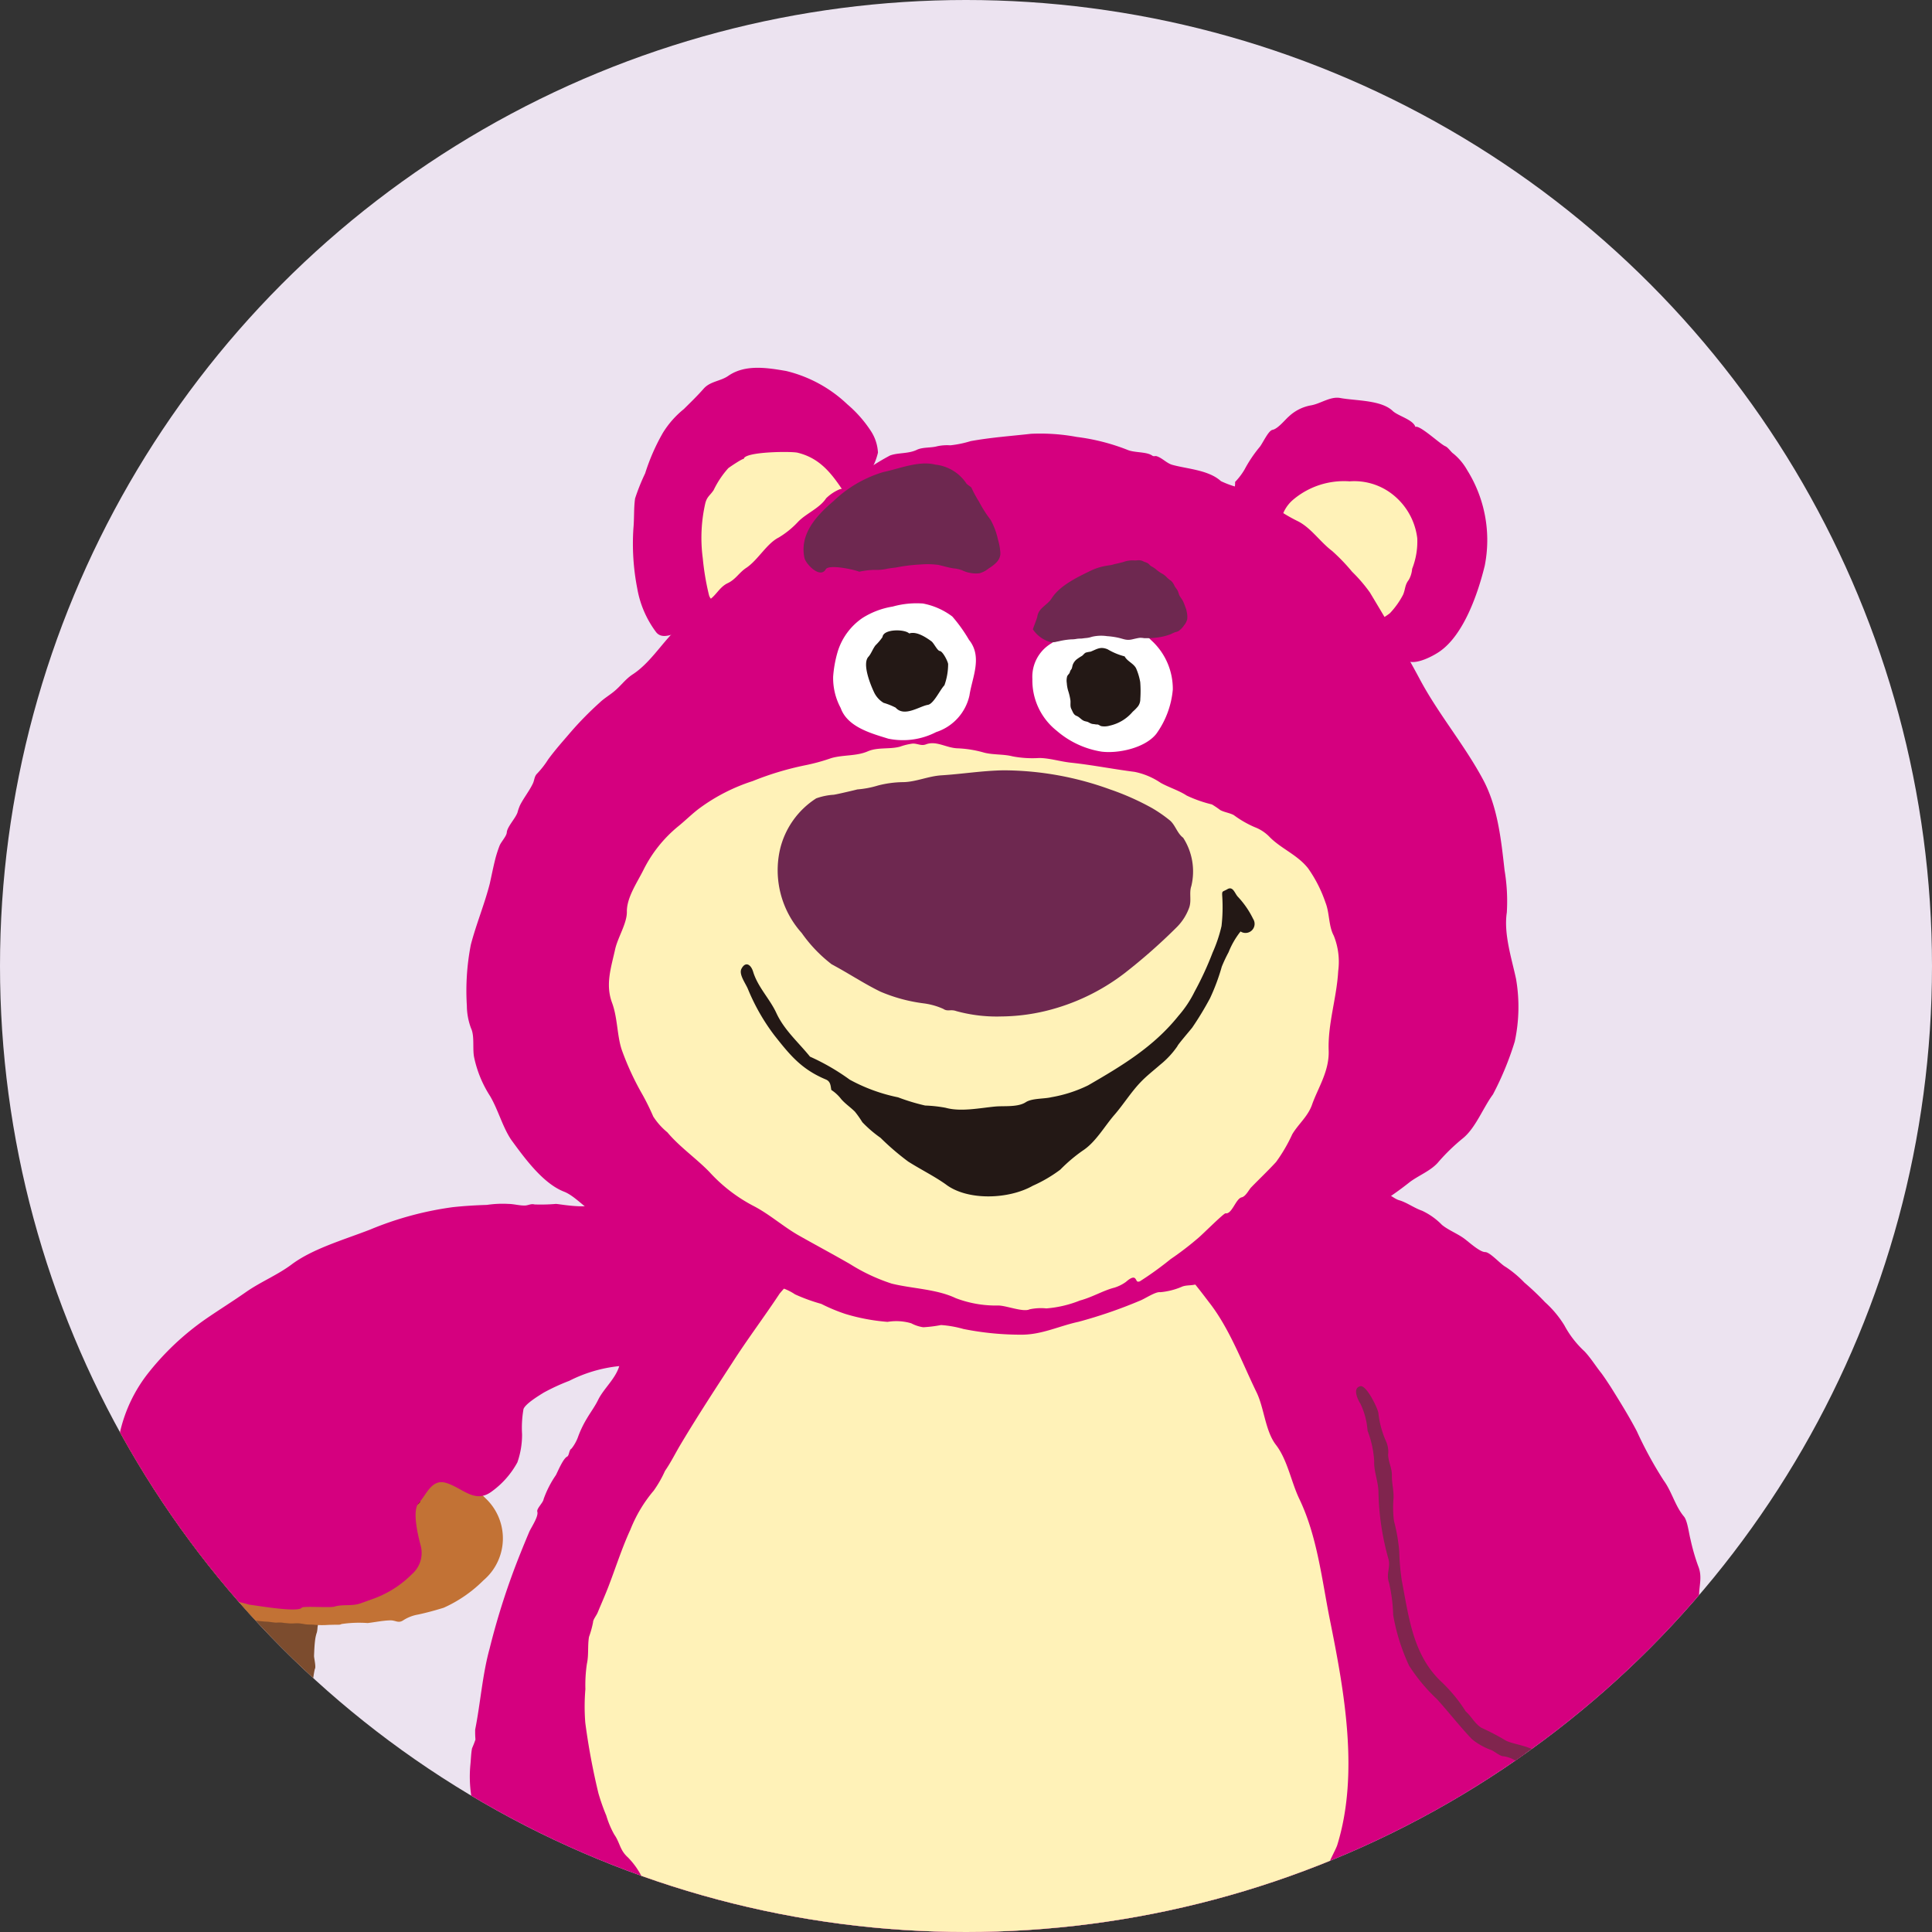
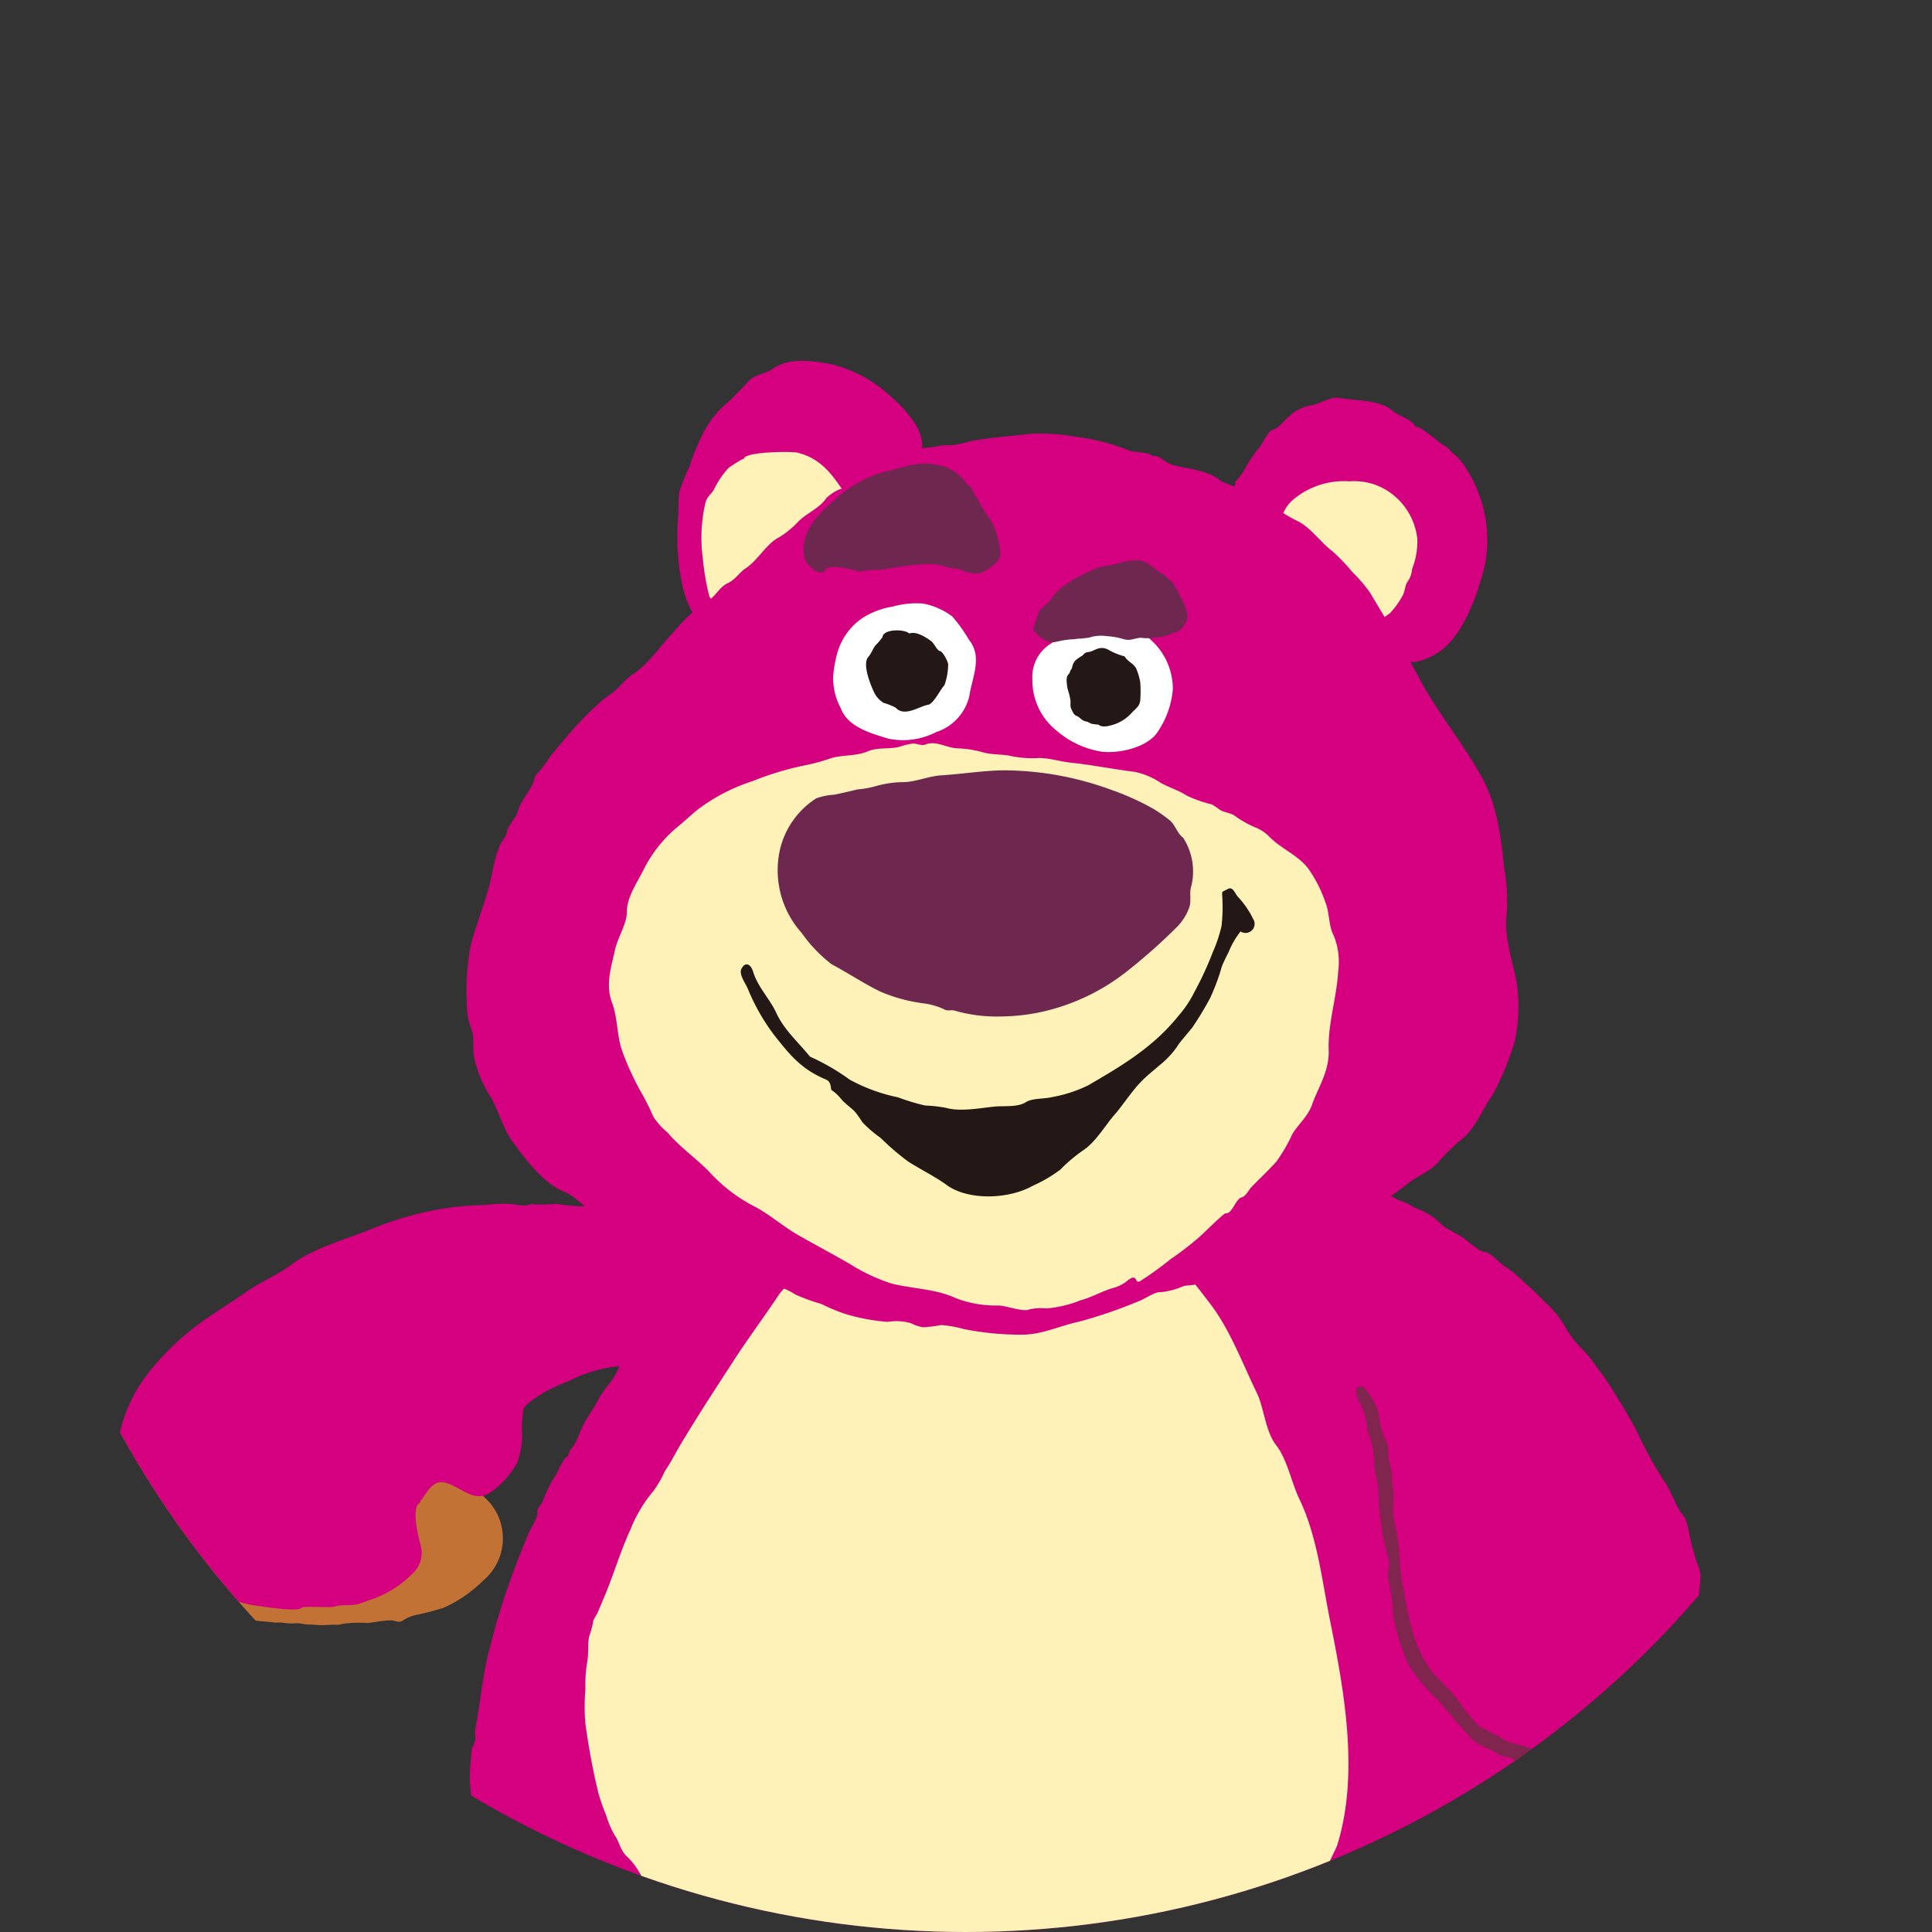
<svg xmlns="http://www.w3.org/2000/svg" width="180" height="180" viewBox="0 0 180 180">
  <rect x="0" y="0" width="180" height="180" fill="#333333" stroke="none" />
  <defs>
    <clipPath id="clip-path">
      <circle id="楕円形_94" data-name="楕円形 94" cx="90" cy="90" r="90" transform="translate(693 8954)" fill="#ece3f0" />
    </clipPath>
  </defs>
  <g id="pixar_lotso" transform="translate(-693 -8954)">
-     <circle id="楕円形_92" data-name="楕円形 92" cx="90" cy="90" r="90" transform="translate(693 8954)" fill="#ece3f0" />
    <g id="マスクグループ_167" data-name="マスクグループ 167" clip-path="url(#clip-path)">
      <g id="Lotso" transform="matrix(0.946, 0.326, -0.326, 0.946, 66.313, 8416.829)">
-         <path id="パス_19263" data-name="パス 19263" d="M831.92,418.827a5.849,5.849,0,0,1-.266-.965,2.514,2.514,0,0,0-.359-.979c-.18-.221-.427-.365-.371-.706.045-.271.384-.309.594-.387l1.439-.535c.764-.283,1.538-.511,2.3-.795.261-.1.525-.2.786-.3a1.091,1.091,0,0,1,.4-.121c.135,0,.134.038.282,0,.167-.03.338-.052.508-.066.665-.075,1.308-.252,1.969-.336.506-.064,1.033-.09,1.543-.119.221-.014.627-.048.771.166a2.013,2.013,0,0,1,.119.339,3.622,3.622,0,0,1,.135.6,2.638,2.638,0,0,1,.1.475,3.463,3.463,0,0,0,.073.709c.1.493.246.971.39,1.452.061.194.554.959.468,1.141a9.914,9.914,0,0,0,.408,1.862c.249.839.55,1.777.84,2.558,1.373,3.634,3.083,7.2,4,10.992.748,3.006,1.711,5.953,2.52,8.891.282,1.011.4,2.063.685,3.081a5.731,5.731,0,0,0,.67,1.862,8.729,8.729,0,0,1,.7,2.221c.316,1.113.782,2.2,1.063,3.328.377,1.493,1.125,2.895,1.508,4.43a44.568,44.568,0,0,0,2.248,5.712,40.657,40.657,0,0,1,1.662,4.994c.23.9,1.319,3.083.8,3.7-.685.7-1.286,1.638-2.285,1.866-.609.143-1.187.007-1.81.187-.763.221-1.467.387-2.193.653a9.788,9.788,0,0,0-2.307.937c-.766.6-.993-1.158-1.229-1.573a18.829,18.829,0,0,1-1.056-2.72c-.119-.321-.925-1.736-.8-2.029.165-.385-.72-1.708-.791-2.18a11.969,11.969,0,0,0-.875-2.928,11.676,11.676,0,0,1-1.011-2.884,12.359,12.359,0,0,0-1.317-3.334c-.74-1.755-1.415-3.657-1.986-5.483-.642-2.057-1.779-3.873-2.1-6.038-.243-1.6-1.882-3.124-1.624-4.817.1-.618-.627-1.709-.745-2.357a29.671,29.671,0,0,0-.711-3.259c-1.177-3.927-2.185-7.845-3.254-11.8-.246-.891-.307-1.791-.611-2.668C832.852,420.631,832.341,419.772,831.92,418.827Z" transform="translate(2.594 22.482)" fill="#7c4c2e" />
        <path id="パス_19264" data-name="パス 19264" d="M848.661,415.464a11.167,11.167,0,0,0-2.279.881.543.543,0,0,1-.156.117,3.112,3.112,0,0,1-.345.124l-.612.227a8.079,8.079,0,0,1-1.258.424c-.271.055-.522.175-.795.227-.2.029-.4.064-.591.109-.308.08-.587.239-.9.311-.21.049-.413.11-.624.141a3.357,3.357,0,0,0-.5.175c-.291.092-.6.119-.89.21-.27.085-.538.135-.811.2a9.474,9.474,0,0,1-1.456.179c-.613.049-1.215.148-1.831.161a8.943,8.943,0,0,0-1.18.1c-.173.027-.346.037-.518.055a4.352,4.352,0,0,1-.5.073c-.128,0-.254-.045-.385-.049a4.068,4.068,0,0,0-.481.024,19.157,19.157,0,0,1-1.915.254,21.462,21.462,0,0,0-5.194.973,8.294,8.294,0,0,0-2.3-.464,3.423,3.423,0,0,1-1.144-.6,8.145,8.145,0,0,1-2.612-2.591,6.708,6.708,0,0,1-1.3-2.286,7.415,7.415,0,0,0-.556-1.7,5.853,5.853,0,0,1,.409-2.212,5.375,5.375,0,0,1,1.752-3.018c.284-.242.7-.482.717-.85.017-.329,1.4-.646,1.677-.723a14.591,14.591,0,0,0,3.09-.683,4.745,4.745,0,0,1,1.962-.757c2.007-.048,3.807-1.335,5.747-1.689,2.618-.474,4.981-1.167,7.625-1.6.634-.1,1.008.075,1.632-.158a13.4,13.4,0,0,1,1.98-.641,32.561,32.561,0,0,1,3.181-.8,14.1,14.1,0,0,1,4.863.087,22.124,22.124,0,0,1,3.13,1.235,5.119,5.119,0,0,1,2.259,7.259,12.418,12.418,0,0,1-2.669,3.623c-.678.494-1.328.942-2.06,1.382a3.694,3.694,0,0,0-1.119.949c-.345.447-.653.222-1.141.4C849.914,414.783,849.277,415.165,848.661,415.464Z" transform="translate(0 19.762)" fill="#c27235" />
        <path id="パス_19265" data-name="パス 19265" d="M845.112,402.679c-.135.631-1.294,1.142-1.671,1.615a2.631,2.631,0,0,0-1.014,2.408,4.607,4.607,0,0,0,1.738,3.321c.41.332,1.332,1.01.532,1.406-.345.819-1.366.313-1.9.043-.878-.439-1.256-.7-1.481-1.646-.177-.731-.347-1.471-.5-2.211a4.183,4.183,0,0,1,.629-2.9c.388-.657.883-1.831,1.746-2.063.542-.149,1.579-.921,1.93.024" transform="translate(4.494 20.298)" fill="#93252a" />
        <path id="パス_19266" data-name="パス 19266" d="M954.2,399.905c-.746.852-.137,2.564-.181,3.575a18.437,18.437,0,0,0,.757,4.8,7.425,7.425,0,0,1-.056,1.4c.019.663.16,1.334.221,2,.127,1.458.084,2.889.289,4.346.129.782.206,1.539.31,2.335a10.972,10.972,0,0,1,1.325,2.087c.946,1.832,1.413,3.823,2.364,5.677.487.951.931,1.921,1.4,2.887.409.844,1.206,1.385,1.573,2.251a12.511,12.511,0,0,0,3.37,4.647,25.374,25.374,0,0,0,3.257,1.8c1.14.691,3.3,2.147,2.888,3.753-.127.5.3,1.215.234,1.8a8.338,8.338,0,0,1-.3,1.254,25.81,25.81,0,0,1-1,2.637,5.432,5.432,0,0,1-1.047,1.363c-.357.354-.518.841-.867,1.19a24.064,24.064,0,0,1-2.058,1.813c-.1-.044-1.292,1.117-1.679,1.2a7.67,7.67,0,0,0-2.452.982c-.436.258-.845.545-1.263.832-.377.257-.926.319-1.259.611-.641.564-1.927.673-2.612,1.1a14.922,14.922,0,0,1-3.8.987c-1.162.282-3.282.112-4.228.98a7.626,7.626,0,0,0-2.49.159,14.357,14.357,0,0,0-2.377.665,3.8,3.8,0,0,1-1.767.193c-.426-.218-1.635.185-2.133.185a8.164,8.164,0,0,1-1.884-.147c-.385-.1-1.872-.809-2.194-.592-1.128.765-4.442-7.221-4.607-8.075-.3-1.525-1.592-2.757-1.69-4.289-.162-1.882-1.775-2.566-3.322-3.326-1-.5-1.662.316-2.581.419a15.686,15.686,0,0,0-3.873,1.357c-1.128.5-2.527.97-3.807,1.414-.6.21-1.156.5-1.731.727a7.659,7.659,0,0,1-1.082.555c-.14-.039-1.153,1.366-1.317,1.55-.566.637-.313,1.191-.2,1.934.165,1.084.2,2.364.329,3.526.393,2.878,1.068,5.739,1.483,8.663.137.961.295,2.782-.4,3.575a17.011,17.011,0,0,1-2.758,2.579,21.409,21.409,0,0,1-2.9,1.7c-1.684.792-3.586,1.35-5.031,2.486-.607.48-1.691.455-2.424.739-.625.245-1.363.542-1.932.837-.816.3-1.741,1.169-2.778,1.39-.989.216-1.969.58-2.866.831a13.823,13.823,0,0,1-2.7.414c-.356-.165-1.335.135-1.714.209-1.06.186-2.113.411-3.183.547-.663.086-2.679.436-3.237-.024-.162-.136-.9-.008-1.2-.135a4.992,4.992,0,0,1-1.792-1.483,7.771,7.771,0,0,1-1.894-5.295c.067-2.122.786-3.952,1.036-6,.054-.447.544-1.08.462-1.5-.1-.5-.118-1.02-.26-1.535a13.094,13.094,0,0,0-2.128-4.882,20.516,20.516,0,0,1-2.73-5.113,5.8,5.8,0,0,0-1.852-2.2c-.858-.579-1.224-1.337-2-1.973a17.044,17.044,0,0,1-5.473-7.919,25.786,25.786,0,0,0-1.958-4.352,11.71,11.71,0,0,1-1.012-2.718c-.109-.462-.276-.977-.34-1.446q.036-.435.036-.872a8.751,8.751,0,0,1-.329-.873c-.322-2.412-1.031-5.056-1.186-7.568a66.992,66.992,0,0,1-.173-9.42c.03-.635.074-1.344.118-2.024.027-.438.378-1.673.1-2.055-.172-.237.248-.979.175-1.295a9.537,9.537,0,0,1,.356-2.5c.054-.409.136-1.673.424-1.955.16-.154-.047-.646.144-.838a3.969,3.969,0,0,0,.217-1.136,9.783,9.783,0,0,1,.21-1.93c.147-.734.366-1.385.444-2.091.165-1.147.879-2.34.829-3.556a13.189,13.189,0,0,0-3.958,2.817,19.151,19.151,0,0,0-1.888,1.808c-.33.408-1.258,1.514-1.282,2.054a10.04,10.04,0,0,0,.64,2.271,7.8,7.8,0,0,1,.439,2.615,8.133,8.133,0,0,1-1.415,3.4c-1.111,1.561-2.7.484-4.278.573-1.382.078-1.335,1.7-1.746,2.556-.424.885.945,2.971,1.437,3.71a2.621,2.621,0,0,1,.112,2.8,9.731,9.731,0,0,1-2.529,3.236c-.4.322-.768.626-1.135.913-.648.511-1.56.6-2.179,1.063-.337.246-2.785.885-2.838,1.08-.146.566-4.162,1.2-4.705,1.328a13.464,13.464,0,0,0-2.554.359c-.371.075-2.206.067-2.352.373-.217.456-2.49.128-2.785.07-1.89-.315-3.336-1.68-5.033-2.774-2.267-1.456-2.646-4.523-3.411-6.87a13.835,13.835,0,0,1,.144-8.3,24.983,24.983,0,0,1,3.463-6.655c.911-1.237,1.821-2.35,2.721-3.587.968-1.341,2.249-2.456,3.167-3.792,1.369-2.05,3.865-3.795,5.883-5.5a30.664,30.664,0,0,1,6.613-4.493c.958-.45,1.936-.854,2.924-1.229a9.9,9.9,0,0,1,1.869-.742c.48-.159.988-.177,1.467-.346.328-.113.48-.37.85-.4a16.52,16.52,0,0,0,1.875-.7c.667-.159,3.518-.58,3.552-1.5.019-.436.594-.24.81-.205a3.872,3.872,0,0,0,2.2-.665,7.887,7.887,0,0,1,1.642-.911c.377-.183,1.475-1.168,1.861-1.137.321.029,1.526-1.042,1.821-1.245.914-.662,2-1.149,2.852-1.887.209-.181,1.309-1.094,1.511-.968.316.2,2.467-1.925,2.743-2.031a15.382,15.382,0,0,0,2.54-1.637,19.585,19.585,0,0,1,2.338-1.035,11.048,11.048,0,0,0,1.746-1.247c.961-.714,2.451-.711,3.493-1.314,1.457-.846,3.434-1.052,5.008-1.761,1.447-.655,2.79-1.262,4.218-1.981a20.21,20.21,0,0,1,6.055-2.241,17.085,17.085,0,0,0,2.109-.215,11.788,11.788,0,0,1,1.768-.656c.364.16,1.138-.452,1.58-.438a9,9,0,0,0,2.586-.149c2.767-.687,5.208-.292,7.932-.473.935-.048,1.715-.222,2.727-.311a2.173,2.173,0,0,0,1.518-.477c.565-.471,2.106-.494,2.8-.6,1-.147,1.957-.677,2.946-.746a8.415,8.415,0,0,0,2.241-.217c.389-.157,1.038.178,1.5.149.728-.044,1.563.23,2.34.227a6.321,6.321,0,0,1,2.187.644c.749.276,1.625.291,2.41.542.5.159,1.745.7,2.212.542.446-.153,1.714.6,2.277.687a10.229,10.229,0,0,1,2.111.809,24.756,24.756,0,0,1,2.4,1.094,9.823,9.823,0,0,1,2.407,1.451,9.175,9.175,0,0,0,2.582,1.69c.8.43,1.388.932,2.127,1.4.446.307.84.618,1.267.947,1.21.983,2.465,2,3.618,3.089a36.543,36.543,0,0,0,3.869,3.527c1.051.73,1.78,1.906,2.873,2.556.434.26.951,1.344,1.253,1.791a19.1,19.1,0,0,0,1.475,2.107c.828.928.657,1.907,1.158,3.016a13.706,13.706,0,0,1,.864,8.628,11.479,11.479,0,0,1-3.082,5.409,17.665,17.665,0,0,1-2.272,2.158,13.593,13.593,0,0,1-5.925,2.11" transform="translate(0.563 11.227)" fill="#d5007f" />
        <path id="パス_19267" data-name="パス 19267" d="M897.233,364.836a10.147,10.147,0,0,0,2.254.743c.27.06,1.181.742,1.246.693.419-.294,3.515,1.857,4.055,2.205,2.575,1.681,4.712,4.3,6.86,6.449,1.148,1.147,1.939,3.136,3.286,4.029,1.493.977,2.481,2.815,3.723,4.069,2.717,2.751,4.433,6.437,6.372,9.742,3.422,5.828,7.235,12.628,7.459,19.555.019.535-.357,2.253-.094,2.647a2.481,2.481,0,0,1,.058.906c-.225.215.2,1.4-.1,1.673,0,0-.322,1.088-.322,1.216.012,2.148-2.394,3.393-3.319,4.98-.067.116-.572.557-.5.661-.026-.038-.419.842-.475.9-.2.232-.994.393-1.033.722-.062.514-1.607,1.5-1.974,1.889-.523.544-.9,1.187-1.411,1.746-.241.266-1.123.777-1.242,1.035-1.106.817-1.874,2.163-3.1,2.8-2.285,1.167-4.554,2.694-7.149,3.515a65.607,65.607,0,0,1-7.082,2.162,22.6,22.6,0,0,0-2.3.484c-.367.109-1.008.747-1.413.507a11.725,11.725,0,0,0-2.489.632c-.107.45-2.415.58-2.651.616-.779.123-1.537-.062-2.309,0a9.263,9.263,0,0,0-2.075.119c-.359.245-1.592-.128-2.03-.166a11.626,11.626,0,0,1-2.139-.261,20.06,20.06,0,0,0-3.918-.469c-.436-.039-3.017-.273-3.113-.619a18.114,18.114,0,0,0-3.369-1.153c-.766.076-1.477-.739-2.111-1.069a9.535,9.535,0,0,1-2.284-1.24,7.139,7.139,0,0,0-2.118-1.609c-.957-.4-1.145-1.055-1.9-1.6a8.457,8.457,0,0,1-1.272-1.42,18.618,18.618,0,0,1-1.381-1.741,62.964,62.964,0,0,1-3.29-5.8,19.177,19.177,0,0,1-1.012-2.964,13.526,13.526,0,0,1-.635-2.268c-.1-.866-.492-1.593-.632-2.443a9.075,9.075,0,0,0-.089-1.424c-.081-.22.1-.7.113-.982.052-.852.128-1.739.16-2.6.068-1.92.016-3.8.206-5.7a13.008,13.008,0,0,1,.871-4.134,10.706,10.706,0,0,0,.393-2.076c.264-.938.376-1.877.575-2.826.615-2.937,1.351-5.858,2.062-8.708.607-2.518,1.435-5.06,2.079-7.564a26.046,26.046,0,0,1,1.15-2.529c.16-.4.955-1.589.882-2.02-.067-.387.289-.762.518-1.006.679-.731,1.292-1.567,1.9-2.35a23.147,23.147,0,0,1,1.92-1.672,12.021,12.021,0,0,1,2.049-1.519c.659-.388,1.384-.64,2.043-1.017a12.517,12.517,0,0,1,1.907-1.2A36.888,36.888,0,0,0,883,366.125a15.741,15.741,0,0,1,5.642-1.254,10.146,10.146,0,0,1,2.451-.064,14.451,14.451,0,0,0,2.48-.218,4.519,4.519,0,0,1,1.19.142,4.551,4.551,0,0,0,2.468.106" transform="translate(8.254 13.022)" fill="#fff2b8" />
        <path id="パス_19268" data-name="パス 19268" d="M910.807,370.2c.448-.44,2.223,1.354,2.443,1.767a8.805,8.805,0,0,0,1.573,2.307,2.376,2.376,0,0,1,.556,1.08c.235.631.753,1.062.959,1.705.216.677.619,1.247.834,1.943a10.143,10.143,0,0,0,.723,1.993,16.226,16.226,0,0,1,1.387,2.513,22.367,22.367,0,0,0,1.1,2.477c1.728,3,3.229,6.214,6.523,7.722A14.344,14.344,0,0,1,930,395.6c.658.259,1.3.921,2.019.98a20.914,20.914,0,0,1,2.352.362c.788.161,2.877-.4,3.4.317.452.6-.255,1.854-1,1.512a3.048,3.048,0,0,0-2.044-.38c-.36.142-1-.18-1.39-.168a5.978,5.978,0,0,1-1.953-.37c-1.456-.755-2.808-1.642-4.264-2.449a16.347,16.347,0,0,1-3.5-2.119,18.582,18.582,0,0,1-2.937-3.983,14.922,14.922,0,0,0-1.344-2.709c-.545-.693-.314-1.394-.748-2.039a24.679,24.679,0,0,1-2.915-5.579c-.328-.951-1.057-1.7-1.333-2.647a9.381,9.381,0,0,0-1.5-2.458,6.942,6.942,0,0,0-1.438-2.152c-.273-.212-1.2-1.079-.594-1.516" transform="translate(17.999 14.096)" fill="#80254e" />
        <path id="パス_19269" data-name="パス 19269" d="M892.793,298.15c.278-.339,2.7.76,3.21.789.308.021.686.347.945.408a5.456,5.456,0,0,1,1.718,1.038,12.272,12.272,0,0,1,4.439,7.871c.247,2.668.252,6.742-1.378,8.939-.433.589-1.592,1.827-2.453,1.8a3.63,3.63,0,0,1-1.87-.464c-.406-.475-1.508-.524-2.051-.65a22.674,22.674,0,0,1-4.394-1.428c-.662-.32-1.365-.5-2.033-.747a2.389,2.389,0,0,1-.87-.47c-.339-.323-.817-.134-1.221-.291a31.608,31.608,0,0,0-7.129-3.714c-.111-.626-.98-.636-1-1.5a2.349,2.349,0,0,0-.118-1.271,6.146,6.146,0,0,0,.452-1.368,12.451,12.451,0,0,1,.628-2.395c.178-.4.27-1.754.637-1.962.439-.246.816-1.319,1.022-1.658a4.026,4.026,0,0,1,1.579-1.64c.819-.432,1.456-1.419,2.394-1.557,1.452-.217,3.647-1.073,5-.455.636.29,2.047.142,2.487.717" transform="translate(11.81)" fill="#d5007f" />
-         <path id="パス_19270" data-name="パス 19270" d="M854.318,317.443c-.92,1.563-.921,3.588-1.683,5.222-.654,1.446-1.246,2.926-1.922,4.364a17.038,17.038,0,0,1-3.13,4.408c-.659.677-1.316,1.271-1.944,1.965a13.7,13.7,0,0,1-1.295,1.451c-.636.514-1.334,1.044-1.992,1.535-.5.371-1.093.822-1.7.425a9.493,9.493,0,0,1-2.984-3.279,21.671,21.671,0,0,1-2.157-5.166c-.215-.891-.592-1.8-.76-2.683a19.351,19.351,0,0,1,.125-2.517,19.049,19.049,0,0,1,.333-4.105,8.693,8.693,0,0,1,1.115-2.711c.393-.794.8-1.594,1.137-2.418.351-.847,1.252-1.152,1.774-1.866,1.123-1.537,3.147-1.894,4.953-2.187a12.511,12.511,0,0,1,6.4,1.082,11.506,11.506,0,0,1,2.867,1.626,4.041,4.041,0,0,1,1.286,1.693,5.651,5.651,0,0,1-.354,2.647.555.555,0,0,0-.064.513" transform="translate(3.327 2.43)" fill="#d5007f" />
+         <path id="パス_19270" data-name="パス 19270" d="M854.318,317.443c-.92,1.563-.921,3.588-1.683,5.222-.654,1.446-1.246,2.926-1.922,4.364a17.038,17.038,0,0,1-3.13,4.408c-.659.677-1.316,1.271-1.944,1.965a13.7,13.7,0,0,1-1.295,1.451a9.493,9.493,0,0,1-2.984-3.279,21.671,21.671,0,0,1-2.157-5.166c-.215-.891-.592-1.8-.76-2.683a19.351,19.351,0,0,1,.125-2.517,19.049,19.049,0,0,1,.333-4.105,8.693,8.693,0,0,1,1.115-2.711c.393-.794.8-1.594,1.137-2.418.351-.847,1.252-1.152,1.774-1.866,1.123-1.537,3.147-1.894,4.953-2.187a12.511,12.511,0,0,1,6.4,1.082,11.506,11.506,0,0,1,2.867,1.626,4.041,4.041,0,0,1,1.286,1.693,5.651,5.651,0,0,1-.354,2.647.555.555,0,0,0-.064.513" transform="translate(3.327 2.43)" fill="#d5007f" />
        <path id="パス_19271" data-name="パス 19271" d="M894.226,315.345c-1.6-.553-3.107-1.541-4.783-2.073a15.075,15.075,0,0,0-2.786-1.03c-.563-.052-1.4-.91-1.908-.751-.726.22-1.47-.984-1.592-1.463a3.359,3.359,0,0,1,.221-2.908,7.319,7.319,0,0,1,4.424-3.357,5.771,5.771,0,0,1,3.687-.306,6.126,6.126,0,0,1,4,3.253,6.918,6.918,0,0,1,.48,2.857,2.43,2.43,0,0,1,.036,1.08c-.2.586,0,.919-.051,1.493a7.665,7.665,0,0,1-.587,1.986c-.1.189-.931,1.3-1.14,1.218" transform="translate(12.65 1.173)" fill="#fff2b8" />
        <path id="パス_19272" data-name="パス 19272" d="M851.621,317.443a5.022,5.022,0,0,1-.622,2.467c-.135.254-.221,1.618-.492,1.661a10.4,10.4,0,0,0-.535,1.047,16.494,16.494,0,0,1-1.417,2.508,18.672,18.672,0,0,0-1.327,2.759,3.487,3.487,0,0,1-.919,1.436,1.517,1.517,0,0,1-.7,1.163c-.679.48-1.885,1.146-2.445.356a23.917,23.917,0,0,1-1.669-3.06,14.462,14.462,0,0,1-1.44-4.85c-.076-.715.161-.85.328-1.485a8.639,8.639,0,0,1,.623-2.373c.074-.122,1.037-1.409,1.085-1.265-.23-.666,3.94-2.144,4.55-2.2,1.984-.18,3.4.644,4.982,1.837" transform="translate(4.358 3.551)" fill="#fff2b8" />
        <path id="パス_19273" data-name="パス 19273" d="M928.565,352.738c-.46,1.473-.506,3.45-1.3,4.739a18.427,18.427,0,0,0-1.431,2.808c-.381,1.046-1.426,1.873-2,2.789a30.8,30.8,0,0,1-2.662,3.549,91.039,91.039,0,0,1-7.412,7.085,28.823,28.823,0,0,1-3.557,3.043c-.737.5-1.292,1.152-1.974,1.671-.4.295-.882.364-1.223.678a6.524,6.524,0,0,1-1.728,1.126c-.425.067-1.172,1.073-1.53,1.364a44.13,44.13,0,0,1-4.768,3.723c-1.551.938-2.788,2.206-4.542,2.832a27.126,27.126,0,0,1-5.366,1.288,10.219,10.219,0,0,0-2.088.331,12.221,12.221,0,0,1-1.5.735,3.408,3.408,0,0,1-1.183.016,4.946,4.946,0,0,0-2.125.594,18.455,18.455,0,0,1-3.94.582,16.447,16.447,0,0,1-2.44-.154,16.784,16.784,0,0,1-2.6-.043c-1.407-.38-2.869-.023-4.28-.142a8.725,8.725,0,0,0-2.722-.184,8.294,8.294,0,0,1-2.648-.121,8.339,8.339,0,0,0-2.533.068c-.926.227-2.05-.158-3.016-.128-1.527.059-2.9-.407-4.43-.483-1.241-.063-2.649-1-3.829-1.043-2.079-.086-4.428-1.716-6.24-2.981-1.156-.889-2.018-2.206-3.15-3.18a10.735,10.735,0,0,1-2.582-2.921c-.427-.711-.6-1.909-1.158-2.474a6.083,6.083,0,0,1-1.057-1.863,22.451,22.451,0,0,1-1.5-5.483c-.153-1.979-.023-3.973-.186-5.963-.087-.766-.2-1.582-.266-2.374a11.43,11.43,0,0,1-.024-1.261c.019-.389.327-1.047.234-1.387-.135-.5.329-1.481.338-2.069a4.505,4.505,0,0,1,0-.706c.1-.769.388-1.555.471-2.3.05-.384-.1-.689.086-1.045a8.381,8.381,0,0,0,.535-1.573c.36-1.14.739-2.026,1.154-3.081a30.953,30.953,0,0,1,1.647-3.458c.264-.516.632-.942.922-1.413.44-.7.622-1.421,1.126-2.075,1.121-1.43,1.57-3.391,2.341-5.012a14.76,14.76,0,0,1,2.044-3.77c.566-.576.576-1.508,1.215-2.136.6-.58.678-1.267,1.173-1.913.795-1.036,1.061-2.766,1.947-3.669a8.237,8.237,0,0,0,1.218-1.957c.445-.97,1.5-1.872,1.759-2.93a4.056,4.056,0,0,1,.934-1.215c.548-.251.693-1.067,1.044-1.488a22.3,22.3,0,0,1,2.339-2.989c.6-.508,1.569-.7,2.19-1.315.433-.433,1.18-.586,1.7-.944a4.345,4.345,0,0,1,1.115-.474,9.973,9.973,0,0,0,1.664-.987c1.683-.944,3.374-1.659,5.091-2.476a18.608,18.608,0,0,1,4.128-1.112,19.429,19.429,0,0,1,4.865-.4c.706.048,1.718-.426,2.337-.248.2.06.254-.088.45-.08.536,0,1.078.32,1.61.285,1.407-.087,3.359-.653,4.765-.039a8.92,8.92,0,0,0,2.369-.05,5.377,5.377,0,0,1,2.078.375,15.829,15.829,0,0,0,3.6.877c1.347.206,2.536,1.14,3.857,1.57a17.616,17.616,0,0,1,2.4,1.228,14.264,14.264,0,0,1,2.193,1.285c2.4,2.013,4.749,4.008,7.051,6.147,2.678,2.486,5.876,4.384,8.57,6.876,2.138,1.973,3.425,4.751,4.663,7.354a17.25,17.25,0,0,1,1.473,3.637c.362,1.971,1.8,3.869,2.828,5.568a15.313,15.313,0,0,1,1.786,5.551,28.482,28.482,0,0,1-.317,5.335" transform="translate(3.107 1.834)" fill="#d5007f" />
        <path id="パス_19274" data-name="パス 19274" d="M854.1,324.727c-.6-.043-2.942.263-3.041.8-.2,1.03-1.924.146-2.227-.362-1.191-1.986-.164-4.184.852-5.9a11.389,11.389,0,0,1,3.507-4.054c1.259-.742,2.753-2.092,4.341-2.221a3.973,3.973,0,0,1,3.3.716c.1.081.551.168.586.23a10.608,10.608,0,0,0,1.092,1,11.4,11.4,0,0,0,1.551,1.233,6.566,6.566,0,0,1,1.251,1.513,5.342,5.342,0,0,1,.616,1.1c.263.672-.189,1.257-.578,1.766a2.3,2.3,0,0,1-.627.658,2.6,2.6,0,0,1-.8.251,2.721,2.721,0,0,1-.794.025,2.8,2.8,0,0,0-.833.085c-.477.094-.981.1-1.468.16a7.934,7.934,0,0,0-1.567.5,15.7,15.7,0,0,0-2.106,1.032,8.786,8.786,0,0,0-.9.471,4.7,4.7,0,0,1-.949.391,7.723,7.723,0,0,0-1.212.594" transform="translate(5.955 3.039)" fill="#6e2850" />
        <path id="パス_19275" data-name="パス 19275" d="M901.061,375.272c-.3.241-.3-.008-.531-.111-.288-.135-.6.443-.7.605a3.669,3.669,0,0,1-.833.846c-.869.564-1.671,1.526-2.638,2.173a10.626,10.626,0,0,1-2.721,1.718,5,5,0,0,0-1.455.594c-.462.463-2.214.371-2.881.615a10.5,10.5,0,0,1-3.952.637c-1.963-.223-4.12.487-6.073.662a17.176,17.176,0,0,1-4.243-.45c-1.733-.338-3.537-.625-5.3-.951-1.693-.3-3.3-1-5-1.245a14.751,14.751,0,0,1-4.9-1.654c-1.584-.8-3.387-1.3-4.9-2.211a6.282,6.282,0,0,1-1.728-.968,22.307,22.307,0,0,0-1.646-1.63,25.741,25.741,0,0,1-3.15-3.289c-.852-1.112-1.328-2.686-2.277-3.841-1.159-1.407-1.152-3.085-1.351-4.8-.129-1.125.259-2.649-.105-3.658-.45-1.247.02-2.888.189-4.183a12.356,12.356,0,0,1,1.7-4.836c.507-.8.907-1.658,1.434-2.4a17.2,17.2,0,0,1,3.782-3.9,28.092,28.092,0,0,1,4.105-2.965A17.853,17.853,0,0,0,858,338.591c.94-.667,2.155-.924,3.015-1.709.755-.691,1.857-.821,2.695-1.39a5.722,5.722,0,0,1,1.018-.653c.413-.166.829-.03,1.2-.338.789-.663,1.889-.3,2.9-.61a10.347,10.347,0,0,1,2.461-.426c.894-.07,1.741-.464,2.63-.536a9.871,9.871,0,0,0,2.4-.667c.934-.308,1.959-.323,2.92-.545,1.956-.45,3.931-.715,5.9-1.126a6.707,6.707,0,0,1,2.626.178c.866.153,1.826.115,2.665.329a12.024,12.024,0,0,0,2.5.016,9.294,9.294,0,0,1,.91.246c.447.066.895-.042,1.339.031a9.636,9.636,0,0,0,2.191.425,3.788,3.788,0,0,1,1.67.44c1.37.659,2.968.712,4.289,1.566a12.442,12.442,0,0,1,2.569,2.486c.677.78.974,1.965,1.73,2.66a6.52,6.52,0,0,1,1.468,2.984c.687,2.427.672,4.949,1.572,7.286.692,1.8.186,3.623.178,5.258,0,1.166-.62,2.135-.844,3.215a14.874,14.874,0,0,1-.585,2.936c-.471,1.074-1,2.083-1.443,3.035-.118.31-.2.926-.509,1.116-.48.284-.339,1.8-.933,1.895-.165.03-1.413,2.605-1.653,2.987a28.313,28.313,0,0,1-1.8,2.718,30.7,30.7,0,0,1-2.026,2.876" transform="translate(5.217 6.438)" fill="#fff2b8" />
        <path id="パス_19276" data-name="パス 19276" d="M859.648,323.556a6.564,6.564,0,0,1,2.962.255,14.259,14.259,0,0,1,2.177,1.548c1.735,1.086,1.418,3.222,1.728,4.883a4.635,4.635,0,0,1-1.821,4.234,6.733,6.733,0,0,1-4.014,2.032c-1.658.051-3.948.22-5.123-1.259a5.886,5.886,0,0,1-1.611-2.524,11.063,11.063,0,0,1-.36-2.36,5.889,5.889,0,0,1,1.162-3.7,7.488,7.488,0,0,1,2.315-1.921,8.229,8.229,0,0,1,2.586-1.19" transform="translate(6.975 5.073)" fill="#fff" />
        <path id="パス_19277" data-name="パス 19277" d="M872.92,320.341c-.18-.267,2.23-.557,2.391-.567,1.294-.081,1.706.394,2.853.891a6.108,6.108,0,0,1,3.206,3.6,8.3,8.3,0,0,1-.11,4.4c-.555,1.58-2.717,2.891-4.265,3.225a8.4,8.4,0,0,1-4.591-.474,5.976,5.976,0,0,1-3.714-3.814,3.616,3.616,0,0,1,.622-3.76,25.476,25.476,0,0,1,1.7-2.31,4.585,4.585,0,0,1,1.911-1.195" transform="translate(9.842 4.36)" fill="#fff" />
        <path id="パス_19278" data-name="パス 19278" d="M867.427,324.174c-.033-.025.033-1.052,0-1.243-.16-.851.526-1.291.711-2.074.327-1.374,1.63-2.644,2.6-3.613a5.448,5.448,0,0,1,.979-.763c.187-.112.379-.216.578-.315.141-.069.253-.169.387-.249.217-.131.427-.267.637-.406a2.525,2.525,0,0,1,.859-.465,1.58,1.58,0,0,0,.365-.137.975.975,0,0,1,.563-.076c.136.019.282,0,.419.027s.239.117.367.153a3.648,3.648,0,0,1,.479.109,3.4,3.4,0,0,0,.672.209,1.907,1.907,0,0,1,.616.208,2.263,2.263,0,0,0,.451.161,1.348,1.348,0,0,1,.462.347c.127.116.288.2.415.32s.191.258.309.372c.15.148.338.249.487.394a4.792,4.792,0,0,1,.378.442,1.9,1.9,0,0,1,.28.395,2.143,2.143,0,0,1,.257.61,1.38,1.38,0,0,1-.085.631,2.057,2.057,0,0,1-.325.692,1.082,1.082,0,0,1-.246.191,3.641,3.641,0,0,0-.321.3,4.6,4.6,0,0,1-.4.306,4.72,4.72,0,0,1-.64.379,7.122,7.122,0,0,1-1.214.492,1.806,1.806,0,0,0-.407.112c-.2.105-.387.224-.575.342-.507.321-.8.223-1.378.3a7.168,7.168,0,0,0-.951.191,3.754,3.754,0,0,0-1.319.519,2.242,2.242,0,0,1-.489.29c-.128.056-.248.122-.376.181a3.441,3.441,0,0,0-.383.156,2.491,2.491,0,0,1-.473.217,6.936,6.936,0,0,0-.773.382c-.149.081-.266.169-.43.254a1.411,1.411,0,0,1-.551.24,2.925,2.925,0,0,1-1.939-.586" transform="translate(9.647 3.404)" fill="#6e2850" />
        <path id="パス_19279" data-name="パス 19279" d="M858.873,326.14c.566-.439,1.575-.173,2.191.013.279.086.81.656,1.037.6.269-.061,1,.647,1.125.891a5.8,5.8,0,0,1,.32,1.99c-.247.51-.381,1.969-.863,2.223-.7.378-1.693,1.822-2.752,1.223a6.361,6.361,0,0,0-1.208-.057,2.3,2.3,0,0,1-1.19-.673c-.519-.535-1.9-2.111-1.541-2.924.149-.346.14-.822.276-1.222a5.034,5.034,0,0,0,.365-.939c-.177-.758,1.715-1.385,2.239-1.126" transform="translate(7.431 5.546)" fill="#231815" />
        <path id="パス_19280" data-name="パス 19280" d="M875.6,322.333c.377.353.968.339,1.356.69a5.544,5.544,0,0,1,.794,1.1,10.781,10.781,0,0,1,.519,1.483,1.122,1.122,0,0,1,.021.716,3.863,3.863,0,0,1-.3.63,3.908,3.908,0,0,1-1.6,1.928,1.732,1.732,0,0,1-.722.3c-.119.016-.235-.045-.353-.035-.069,0-.132.047-.2.053-.118.014-.221.047-.345.066a1.585,1.585,0,0,1-.374-.038c-.148-.018-.255.023-.41.016-.286-.014-.52-.2-.807-.212-.309-.01-.455-.233-.669-.442s-.227-.457-.34-.72a5.3,5.3,0,0,0-.462-.745,3.1,3.1,0,0,1-.391-.684,1.468,1.468,0,0,1-.175-.64,2.406,2.406,0,0,1,.1-.288,1.13,1.13,0,0,0,.008-.253c.011-.09.058-.171.062-.268,0-.13-.033-.26-.025-.388a1.2,1.2,0,0,1,.177-.55,4.531,4.531,0,0,1,.353-.458c.1-.123.129-.309.251-.419a2.988,2.988,0,0,1,.385-.223c.5-.427.693-.77,1.43-.728a6.079,6.079,0,0,0,1.724.107" transform="translate(10.368 4.835)" fill="#231815" />
        <path id="パス_19281" data-name="パス 19281" d="M897.353,340.227a7.654,7.654,0,0,0-.425,2.192,13.58,13.58,0,0,0-.16,1.474,19.4,19.4,0,0,1-.075,3.123,29.448,29.448,0,0,1-.681,3.153c-.1.286-.777,2-.735,2.063a8.083,8.083,0,0,1-.955,2.16c-.407.712-.857,1.391-1.2,2.142-.536,1.158-.842,2.506-1.305,3.652-.531,1.313-.828,3.007-1.722,4.137a14.814,14.814,0,0,0-1.385,2.339,13.076,13.076,0,0,1-1.933,2.253c-1.724,1.952-5.321,3.316-7.712,2.513-1.267-.37-2.631-.542-3.99-.863a24.118,24.118,0,0,1-3.161-1.253,11.268,11.268,0,0,1-2.073-.823,9.287,9.287,0,0,0-.971-.7c-.508-.248-1.086-.4-1.578-.684a3.755,3.755,0,0,0-1.16-.513c-.193-.356-.322-.728-.8-.755-2.458-.16-3.884-1.052-5.867-2.325a19.1,19.1,0,0,1-3.716-3.255c-.377-.438-1.292-1.03-1.2-1.61.124-.8.7-.664,1.119-.086.866,1.2,2.293,1.882,3.28,2.913,1.224,1.279,2.821,1.909,4.3,2.834a20.68,20.68,0,0,1,4.2.822,16.066,16.066,0,0,0,4.786.087,19.08,19.08,0,0,0,2.636-.1,12.542,12.542,0,0,1,1.883-.424c1.458-.086,3.047-1.041,4.335-1.622.766-.34,1.983-.6,2.529-1.289.431-.559,1.518-.842,2.113-1.227A12.651,12.651,0,0,0,888.6,358.4c2.391-2.757,4.6-5.377,5.848-8.867a10.389,10.389,0,0,0,.686-2.631,29.7,29.7,0,0,0,.4-3.963,13.506,13.506,0,0,0-.02-2.607,15.506,15.506,0,0,0-.8-2.55c-.263-.625-.169-.446.2-.881.4-.467.792.177,1.159.356a8.314,8.314,0,0,1,2.008,1.484.846.846,0,0,1-.725,1.487" transform="translate(7.162 7.64)" fill="#231815" />
        <path id="パス_19282" data-name="パス 19282" d="M889.489,334.53a5.8,5.8,0,0,1,2.194,4.014c0,.679.456,1.22.465,1.94a4.94,4.94,0,0,1-.475,2.067,53,53,0,0,1-3.249,5.725,19.7,19.7,0,0,1-5.773,5.679,18.357,18.357,0,0,1-3.74,1.831,14.2,14.2,0,0,1-4.118.894c-.583-.008-.733.328-1.22.2a6.505,6.505,0,0,0-1.93.116,15.061,15.061,0,0,1-4.113.275c-1.73-.208-3.4-.659-5.12-.926a13.311,13.311,0,0,1-3.6-1.848,8.752,8.752,0,0,1-4.453-6.739A7.764,7.764,0,0,1,856,342.2a5.979,5.979,0,0,1,1.409-.838c.168-.062,1.943-1.187,1.933-1.191a8.993,8.993,0,0,0,1.705-.975,9.769,9.769,0,0,1,2.139-1.069c1.112-.41,1.994-1.272,3.132-1.749,1.786-.743,3.521-1.679,5.339-2.334a29.257,29.257,0,0,1,9.93-1.545,24.187,24.187,0,0,1,4.274.371,12.92,12.92,0,0,1,1.958.551c.615.249,1.014.9,1.666,1.112" transform="translate(7.122 6.82)" fill="#6e2850" />
      </g>
    </g>
  </g>
</svg>